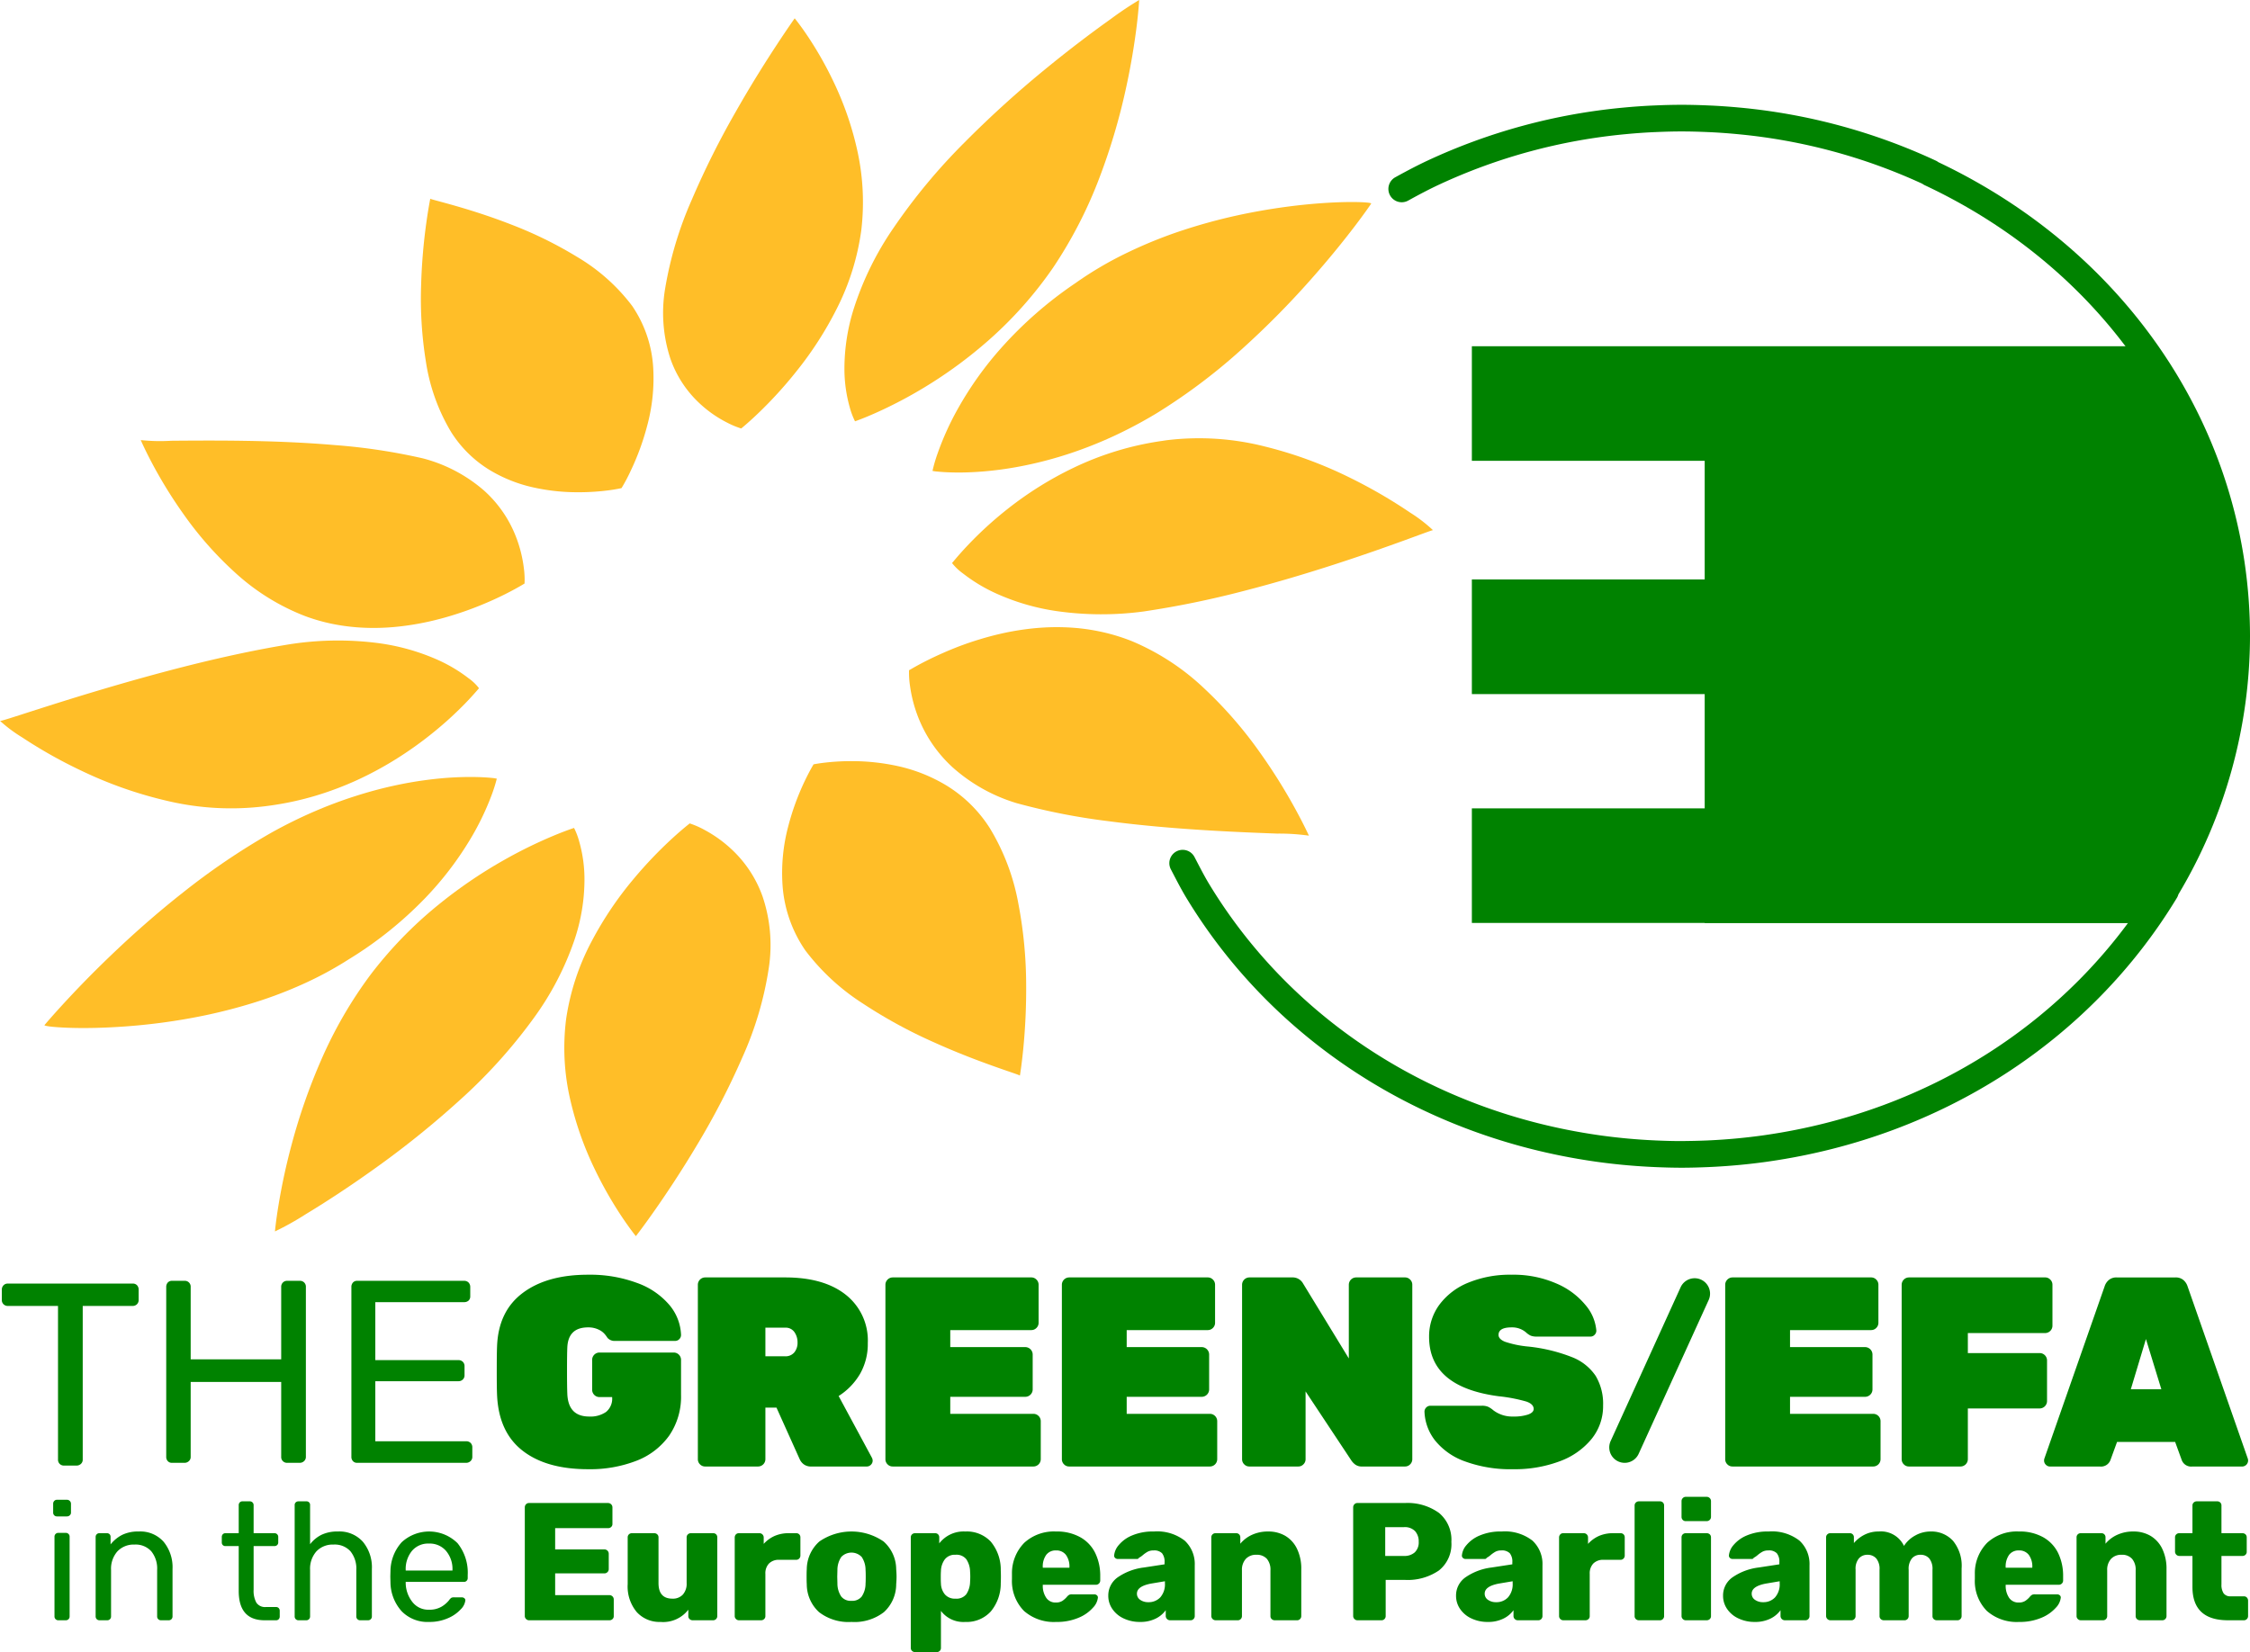
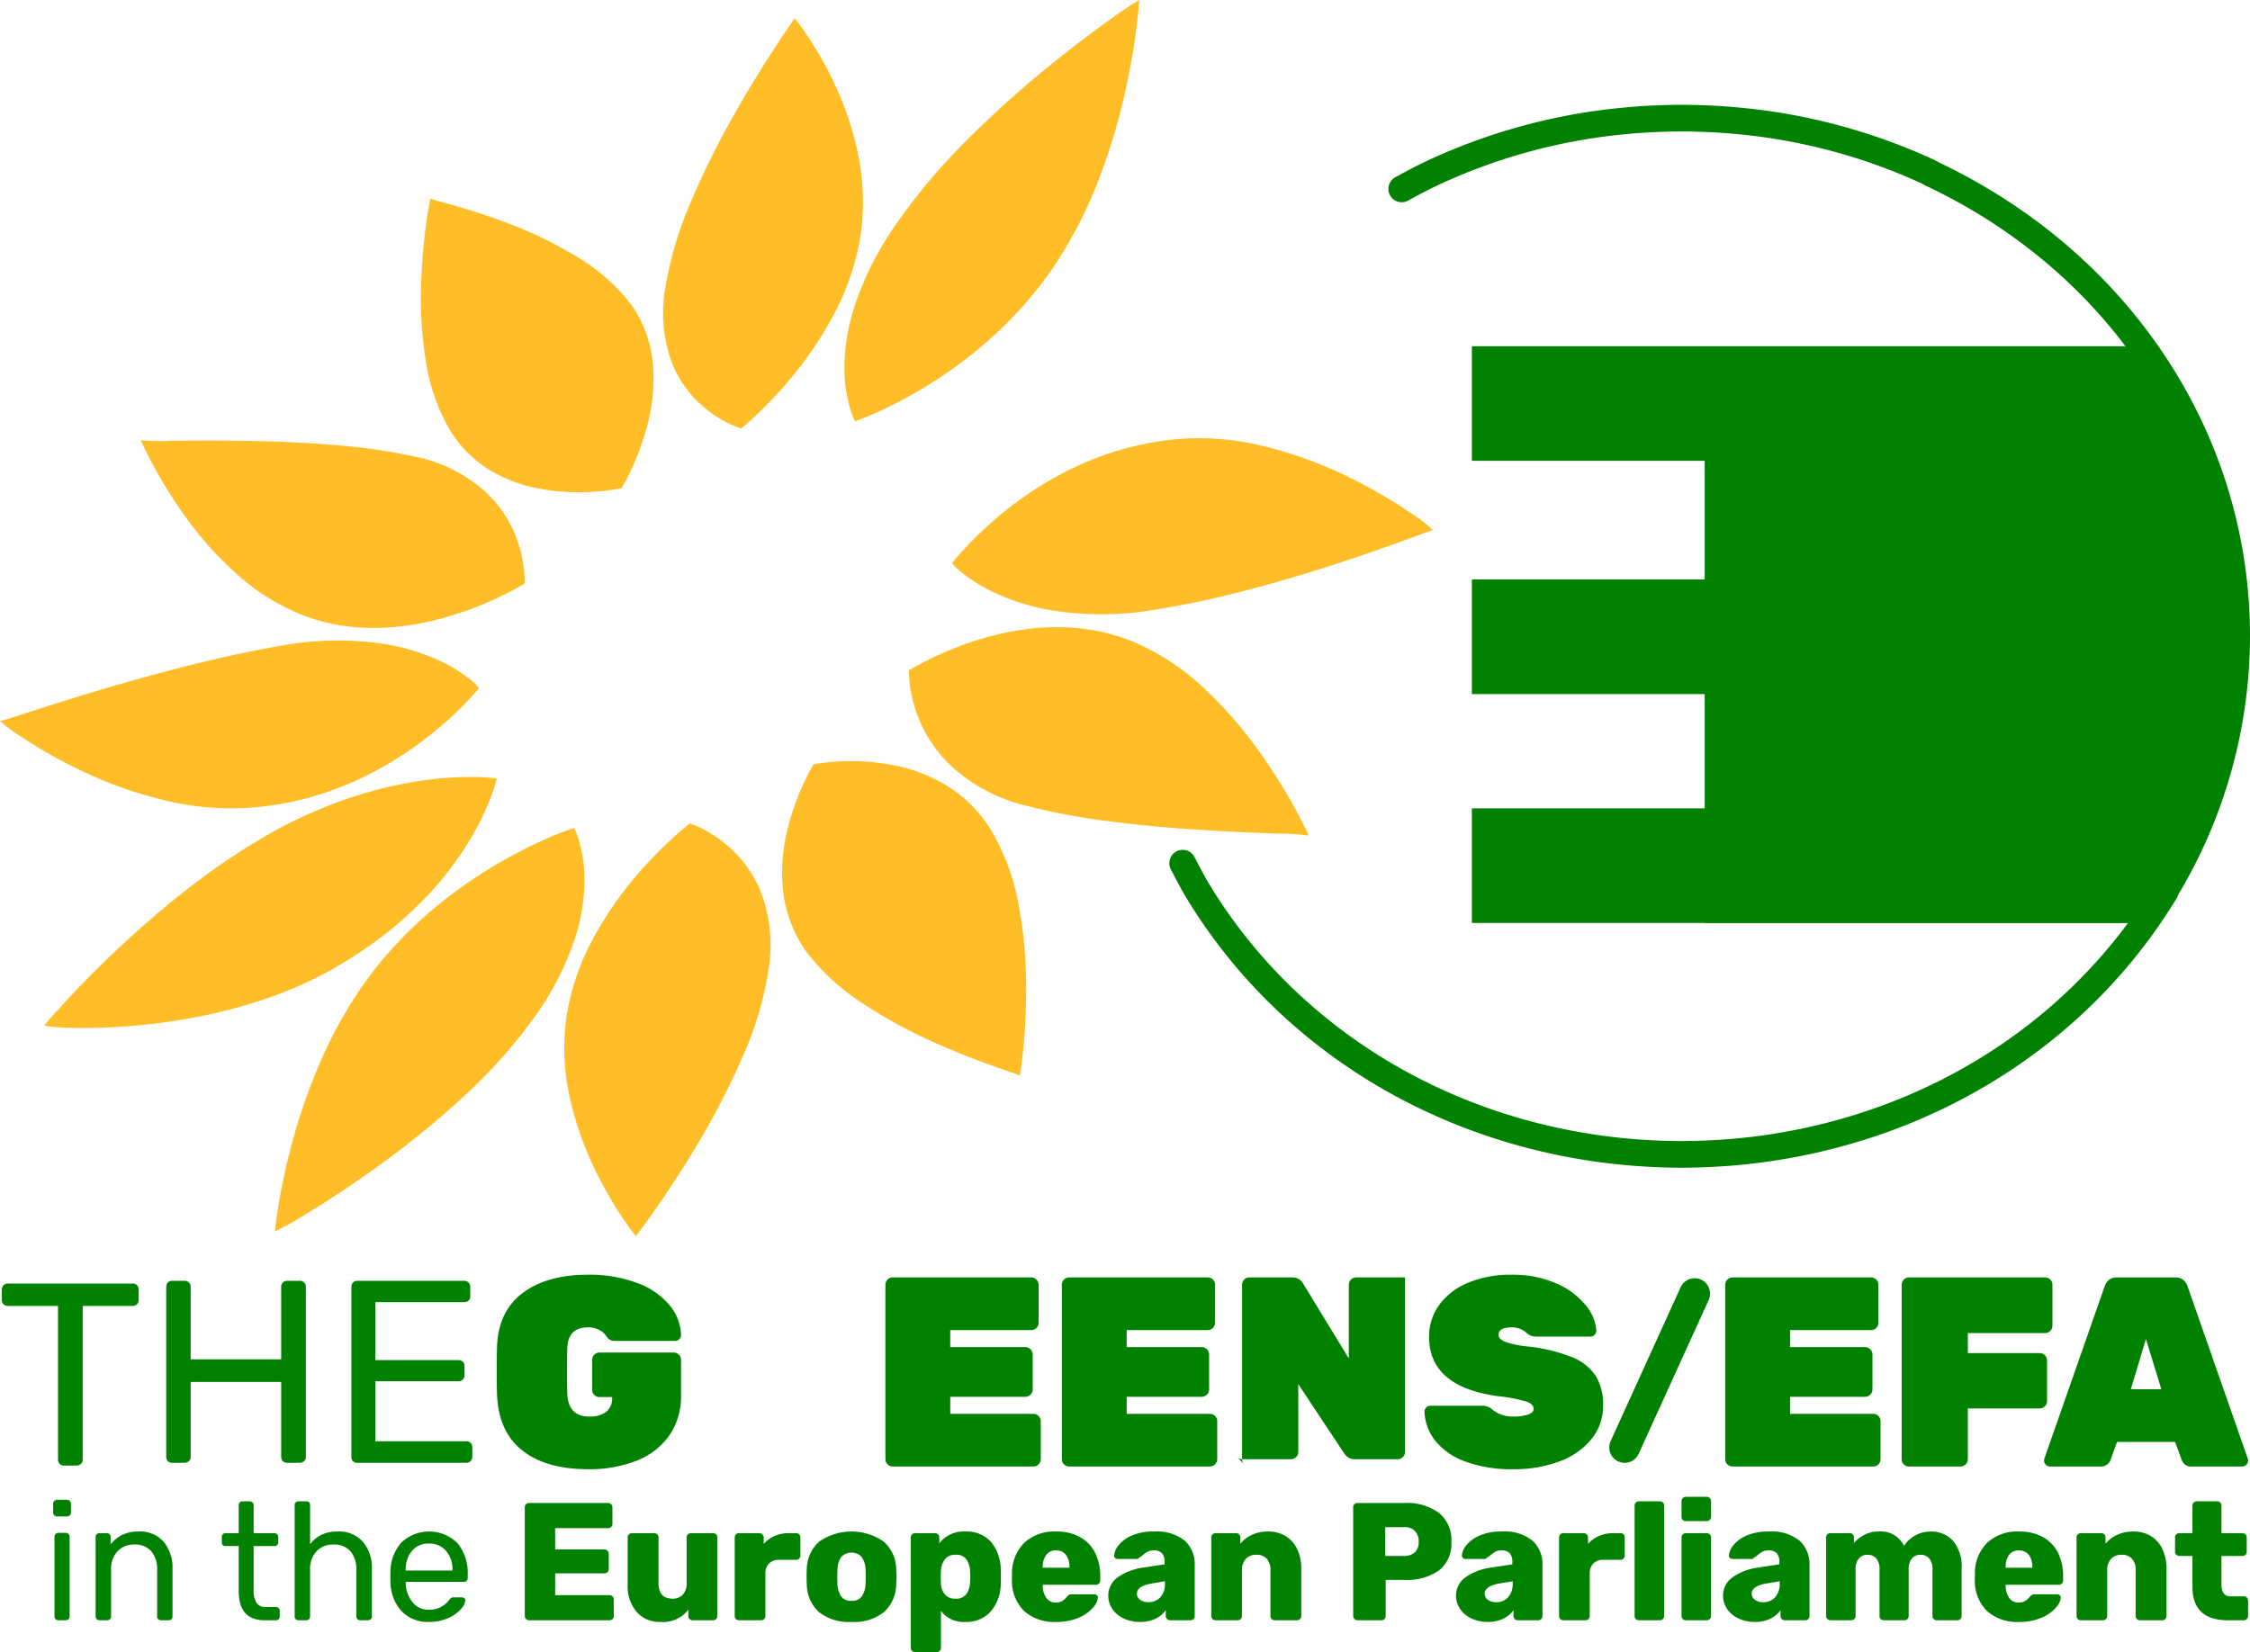
<svg xmlns="http://www.w3.org/2000/svg" id="Layer_1" data-name="Layer 1" width="358.602" height="263.37" viewBox="0 0 358.602 263.37">
  <defs>
    <style>.cls-1{fill:none;}.cls-2{clip-path:url(#clip-path);}.cls-3{fill:#008200;}.cls-4{fill:#ffbe28;}</style>
    <clipPath id="clip-path" transform="translate(-36.434 -47.873)">
      <rect class="cls-1" width="430.866" height="357.165" />
    </clipPath>
  </defs>
  <title>GreensEFA logo-en</title>
  <g class="cls-2">
    <path class="cls-3" d="M392.471,149.857a79.908,79.908,0,0,1-14.025,45.176h-70.32v-.024h-37.109v-18.269h37.109v-18.219h-37.109v-18.27h37.109v-18.915h-37.109v-18.269h106.337a80.12,80.12,0,0,1,15.117,46.79" transform="translate(-36.434 -47.873)" />
    <path class="cls-4" d="M163.088,50.794h0c0,.01-1.133,1.595-2.875,4.252-1.745,2.655-4.099,6.375-6.525,10.655a134.532,134.532,0,0,0-6.994,14.006,59.036,59.036,0,0,0-4.273,14.295,23.428,23.428,0,0,0,.855,11.037,17.618,17.618,0,0,0,4.287,6.783,19.016,19.016,0,0,0,4.749,3.418,13.892,13.892,0,0,0,2.253.94s1.055-.841,2.678-2.393a66.903,66.903,0,0,0,6.051-6.627,56.52,56.52,0,0,0,6.48-10.032,39.225,39.225,0,0,0,3.939-12.614,38.113,38.113,0,0,0-.712-12.952,50.585,50.585,0,0,0-3.758-10.74,57.516,57.516,0,0,0-4.175-7.323c-1.171-1.736-1.976-2.705-1.98-2.705" transform="translate(-36.434 -47.873)" />
    <path class="cls-4" d="M83.165,150.495c-.027.004-.05.008-.078.013a.209.209,0,0,0-.079.01.539.539,0,0,1-.076.009c-.029.004-.055.008-.084.014-5.135.818-10.505,1.982-15.701,3.267-5.188,1.293-10.201,2.705-14.617,4.018-4.414,1.31-8.235,2.531-11.047,3.431-2.805.906-4.606,1.49-4.976,1.542h-.069c0-.006-.004-.006-.004-.01a23.377,23.377,0,0,0,3.56,2.655,75.909,75.909,0,0,0,9.503,5.338,65.819,65.819,0,0,0,13.522,4.749,44.059,44.059,0,0,0,15.615.876.345.345,0,0,0,.065-.004.361.361,0,0,1,.065-.008c.017-.005.04-.005.063-.009.019-.006.042-.006.059-.01.046-.006.084-.013.124-.019.036,0,.078-.009.118-.013a1.122,1.122,0,0,1,.12-.014c.041-.009.077-.013.119-.019a48.132,48.132,0,0,0,7.441-1.608,51.597,51.597,0,0,0,6.595-2.495,55.464,55.464,0,0,0,5.703-3.048c1.749-1.07,3.34-2.172,4.771-3.254,1.434-1.083,2.701-2.144,3.804-3.123,1.096-.982,2.023-1.886,2.778-2.655.748-.767,1.325-1.402,1.71-1.844.393-.439.597-.691.61-.691a7.641,7.641,0,0,0-1.667-1.597,24.244,24.244,0,0,0-5.274-3.088,34.554,34.554,0,0,0-9.208-2.524,49.928,49.928,0,0,0-13.465.111" transform="translate(-36.434 -47.873)" />
    <path class="cls-4" d="M222.464,118.042c-.068.009-.137.017-.209.027-.069.009-.138.022-.212.032-.067.009-.136.019-.204.032-.074.01-.144.023-.21.031a48.252,48.252,0,0,0-14.108,4.288,55.979,55.979,0,0,0-10.482,6.545,59.243,59.243,0,0,0-6.549,6.001c-1.499,1.595-2.285,2.627-2.325,2.632a8.658,8.658,0,0,0,1.736,1.654,26.013,26.013,0,0,0,5.471,3.274,35.861,35.861,0,0,0,9.497,2.74,50.547,50.547,0,0,0,13.824.056,150.045,150.045,0,0,0,15.955-3.268c5.238-1.348,10.256-2.861,14.648-4.288,4.393-1.424,8.152-2.76,10.873-3.746,2.72-.992,4.4-1.627,4.629-1.66h.029v.004a24.002,24.002,0,0,0-3.649-2.806,80.103,80.103,0,0,0-9.637-5.585,66.381,66.381,0,0,0-13.588-4.971,42.541,42.541,0,0,0-15.489-.992" transform="translate(-36.434 -47.873)" />
    <path class="cls-4" d="M58.858,118.008h0v.009l.004.01.004.004a.016.016,0,0,1-.004-.01.014.014,0,0,1-.004-.009Zm.008.023c.082.183.713,1.631,1.869,3.807a73.677,73.677,0,0,0,5.046,8.134,56.151,56.151,0,0,0,8.112,9.173,35.378,35.378,0,0,0,11.07,6.906,29.372,29.372,0,0,0,4.112,1.211,31.366,31.366,0,0,0,4.1.602,34.6,34.6,0,0,0,4.023.092,38.036,38.036,0,0,0,3.883-.334c1.332-.177,2.619-.416,3.863-.694,1.244-.284,2.44-.606,3.573-.956,1.135-.351,2.213-.721,3.214-1.1,1.006-.38,1.936-.763,2.787-1.139.855-.374,1.623-.74,2.299-1.074.677-.338,1.257-.645,1.728-.904.475-.262.845-.472,1.097-.622.251-.151.387-.233.393-.233a13.393,13.393,0,0,0-.115-2.485,20.654,20.654,0,0,0-1.564-5.727,19.161,19.161,0,0,0-4.778-6.613,24.078,24.078,0,0,0-9.754-5.133,94.762,94.762,0,0,0-14.104-2.121c-4.963-.426-10.005-.607-14.527-.676-4.525-.068-8.538-.032-11.455-.009a29.637,29.637,0,0,1-4.872-.105" transform="translate(-36.434 -47.873)" />
    <path class="cls-4" d="M105.012,79.545c0,.004-.311,1.513-.649,3.981a90.633,90.633,0,0,0-.809,9.721,62.877,62.877,0,0,0,.744,12.175,30.737,30.737,0,0,0,4.037,11.326,18.887,18.887,0,0,0,6.06,6.005,23.14,23.14,0,0,0,7.17,2.851,32.034,32.034,0,0,0,6.856.74,37.08,37.08,0,0,0,5.118-.319c.307-.041.582-.083.824-.124s.448-.078.616-.11c.17-.031.298-.059.384-.076a.67.67,0,0,0,.133-.036,27.071,27.071,0,0,0,1.474-2.785,40.29,40.29,0,0,0,2.589-7.07,28.994,28.994,0,0,0,.978-9.411,19.513,19.513,0,0,0-3.355-9.781,30.256,30.256,0,0,0-8.67-7.746,64.381,64.381,0,0,0-10.663-5.242c-3.486-1.358-6.705-2.348-9.043-3.016-2.341-.667-3.804-1.014-3.794-1.083" transform="translate(-36.434 -47.873)" />
-     <path class="cls-4" d="M241.248,80.868c-2.419.33-5.055.777-7.812,1.385a88.545,88.545,0,0,0-8.542,2.344,72.221,72.221,0,0,0-8.722,3.52,57.262,57.262,0,0,0-8.369,4.912,63.247,63.247,0,0,0-11.746,10.256,54.852,54.852,0,0,0-6.91,9.662,45.154,45.154,0,0,0-3.267,7.18,23.305,23.305,0,0,0-.824,2.816,5.821,5.821,0,0,0,.759.105c.498.049,1.228.108,2.171.133.946.031,2.098.031,3.431-.038,1.336-.063,2.854-.191,4.527-.416,1.617-.219,3.376-.528,5.259-.96,1.883-.429,3.89-.982,5.988-1.686a66.27,66.27,0,0,0,6.566-2.605,71.127,71.127,0,0,0,6.993-3.707,93.047,93.047,0,0,0,13.543-10.176,138.297,138.297,0,0,0,10.852-10.929c3.067-3.441,5.526-6.516,7.218-8.738,1.69-2.222,2.614-3.588,2.614-3.607.009-.067-.342-.136-1.002-.181-.653-.046-1.618-.073-2.829-.056-1.215.019-2.682.078-4.349.201-1.669.124-3.532.311-5.549.585" transform="translate(-36.434 -47.873)" />
    <path class="cls-4" d="M217.995,47.873a54.361,54.361,0,0,0-4.542,3.039c-2.71,1.928-6.413,4.694-10.499,8.048a167.687,167.687,0,0,0-12.765,11.592,94.314,94.314,0,0,0-11.355,13.669,49.016,49.016,0,0,0-6.299,12.773,31.782,31.782,0,0,0-1.517,9.704,22.717,22.717,0,0,0,.865,6.174,11.589,11.589,0,0,0,.825,2.166c.006-.008,1.199-.407,3.183-1.288a70.166,70.166,0,0,0,7.927-4.155,71.392,71.392,0,0,0,10.266-7.556,63.247,63.247,0,0,0,10.183-11.485,70.548,70.548,0,0,0,7.395-14.35,98.953,98.953,0,0,0,4.13-13.81c.936-4.197,1.49-7.821,1.807-10.398.314-2.578.396-4.113.4-4.119v-.004Z" transform="translate(-36.434 -47.873)" />
    <path class="cls-4" d="M146.358,179.139h0c0,.01-1.078.832-2.733,2.345a67.787,67.787,0,0,0-6.189,6.485,56.127,56.127,0,0,0-6.649,9.858,38.255,38.255,0,0,0-4.118,12.455,36.545,36.545,0,0,0,.68,13.024,52.235,52.235,0,0,0,3.926,11.06,62.645,62.645,0,0,0,4.401,7.681c1.244,1.843,2.098,2.887,2.102,2.887.009,0,1.204-1.536,3.018-4.128,1.813-2.587,4.25-6.234,6.758-10.448a120.286,120.286,0,0,0,7.176-13.875,54.533,54.533,0,0,0,4.25-14.402,24.225,24.225,0,0,0-1.009-11.296,18.928,18.928,0,0,0-4.433-7.03,20.513,20.513,0,0,0-4.868-3.607,13.76,13.76,0,0,0-2.312-1.009" transform="translate(-36.434 -47.873)" />
    <path class="cls-4" d="M104.28,172.232c-1.615.214-3.365.515-5.234.931-1.869.412-3.857.942-5.942,1.61-2.083.662-4.263,1.467-6.522,2.44a75.073,75.073,0,0,0-6.964,3.44,110.312,110.312,0,0,0-13.998,9.485c-4.311,3.391-8.204,6.873-11.477,10.009-3.272,3.127-5.923,5.914-7.76,7.92-1.837,2.001-2.857,3.225-2.865,3.231-.009.082.488.188,1.411.274.93.086,2.276.164,3.958.182,1.687.02,3.707-.018,5.973-.15,2.272-.128,4.786-.352,7.461-.708,2.302-.311,4.725-.717,7.206-1.247,2.485-.535,5.032-1.195,7.579-1.997a67.272,67.272,0,0,0,7.607-2.898,56.707,56.707,0,0,0,7.291-3.939,61.443,61.443,0,0,0,12.124-9.699,52.476,52.476,0,0,0,7.17-9.314,43.034,43.034,0,0,0,3.424-7.006,24.876,24.876,0,0,0,.891-2.789,5.764,5.764,0,0,0-.799-.118c-.517-.055-1.284-.111-2.263-.138-.982-.026-2.18-.022-3.568.046-1.386.063-2.963.202-4.703.435m11.333-.225h0v0Z" transform="translate(-36.434 -47.873)" />
    <path class="cls-4" d="M127.927,179.86c-.004.004-1.215.386-3.231,1.225a73.409,73.409,0,0,0-8.071,3.971,75.106,75.106,0,0,0-10.526,7.222,65.198,65.198,0,0,0-10.594,10.959,68.27,68.27,0,0,0-7.921,13.706,94.14,94.14,0,0,0-4.629,13.24,100.013,100.013,0,0,0-2.165,10.005c-.403,2.487-.536,3.971-.53,3.99l.003.004c.006,0,.006-.004.006-.004a46.311,46.311,0,0,0,4.899-2.743c2.874-1.735,6.773-4.246,11.059-7.321a146.88,146.88,0,0,0,13.365-10.755,83.335,83.335,0,0,0,11.809-13.047,46.774,46.774,0,0,0,6.552-12.49,30.29,30.29,0,0,0,1.633-9.607,22.005,22.005,0,0,0-.831-6.168,11.543,11.543,0,0,0-.828-2.187" transform="translate(-36.434 -47.873)" />
    <path class="cls-4" d="M199.775,148.203c-1.303.174-2.564.403-3.775.681-1.217.275-2.377.59-3.483.929-1.101.332-2.148.695-3.121,1.059-.972.372-1.879.746-2.701,1.112-.822.36-1.564.708-2.216,1.032-.655.325-1.218.616-1.677.868-.462.252-.824.458-1.076.604a4.401,4.401,0,0,1-.41.228,14.383,14.383,0,0,0,.164,2.565,21.938,21.938,0,0,0,1.715,5.931,21.372,21.372,0,0,0,5.059,6.98,26.98,26.98,0,0,0,10.192,5.712,102.525,102.525,0,0,0,14.642,2.879c5.147.681,10.361,1.12,15.044,1.413,4.686.296,8.836.453,11.858.567a33.864,33.864,0,0,1,5.062.328c-.101-.196-.831-1.805-2.151-4.218a89.932,89.932,0,0,0-5.641-9.012,66.405,66.405,0,0,0-8.794-10.141,38.209,38.209,0,0,0-11.616-7.628,30.859,30.859,0,0,0-4.402-1.385,32.396,32.396,0,0,0-4.354-.71,36.189,36.189,0,0,0-4.248-.131,38.414,38.414,0,0,0-4.071.337m45.277,32.888c0,.004,0,.01.004.01v.01l.006.002h.004l-.004-.002v-.006c0-.004-.006-.004-.006-.004,0-.006-.004-.006-.004-.01" transform="translate(-36.434 -47.873)" />
    <path class="cls-4" d="M167.356,169.518c-.2.029-.379.05-.534.079-.16.026-.294.045-.399.063-.109.019-.191.038-.246.045-.055.014-.082.019-.082.019,0,.01-.645,1.051-1.476,2.812a40.155,40.155,0,0,0-2.57,7.119,28.965,28.965,0,0,0-.877,9.573,20.83,20.83,0,0,0,3.615,10.157,35.379,35.379,0,0,0,9.173,8.468,77.69,77.69,0,0,0,11.334,6.185c3.707,1.677,7.135,2.961,9.629,3.848,2.495.89,4.064,1.381,4.06,1.463.004,0,.269-1.585.528-4.187a97.614,97.614,0,0,0,.471-10.27,69.584,69.584,0,0,0-1.232-12.907,35.255,35.255,0,0,0-4.566-12.101,21.43,21.43,0,0,0-6.801-6.728,25.591,25.591,0,0,0-7.834-3.149,34.294,34.294,0,0,0-7.226-.796,36.786,36.786,0,0,0-4.967.307" transform="translate(-36.434 -47.873)" />
    <path class="cls-3" d="M304.474,234.028c-1.311,0-2.642-.032-4.237-.101l-.857-.041c-2.851-.146-5.716-.419-8.514-.811l-.363-.053c-27.523-3.967-51.21-19.279-64.986-42.01-.762-1.262-1.454-2.591-2.121-3.877l-.36-.69a2.124,2.124,0,0,1,3.765-1.967l.364.698c.637,1.226,1.295,2.494,1.987,3.636,13.112,21.639,35.695,36.221,61.958,40.006l.345.051c2.676.374,5.416.636,8.144.775l.817.04c1.536.066,2.809.096,4.01.096,1.151-.018,2.489-.029,4.057-.096l.816-.039c2.728-.14,5.469-.402,8.146-.776l.345-.051c26.087-3.76,48.544-18.173,61.698-39.576a2.099,2.099,0,0,1,.227-.53,76.251,76.251,0,0,0,11.072-39.408c0-30.582-18.237-58.135-47.594-71.906a2.123,2.123,0,0,1-.383-.232,90.388,90.388,0,0,0-29.369-7.899l-.313-.03c-1.377-.127-2.748-.225-4.072-.29l-.467-.019c-3.091-.134-5.31-.13-8.274,0l-.471.019c-1.326.065-2.696.163-4.073.29l-.215.021a90.492,90.492,0,0,0-29.829,8.078c-1.407.659-2.908,1.436-4.861,2.515a2.124,2.124,0,1,1-2.055-3.718c2.04-1.126,3.616-1.942,5.113-2.644a94.605,94.605,0,0,1,31.128-8.45l.328-.032c1.439-.133,2.87-.234,4.258-.302l.494-.02c3.196-.14,5.547-.136,8.64,0l.49.02c1.386.068,2.819.169,4.259.302l.235.022a94.766,94.766,0,0,1,31.218,8.459,2.132,2.132,0,0,1,.394.239c30.645,14.536,49.668,43.46,49.668,75.577a80.486,80.486,0,0,1-11.419,41.161,2.111,2.111,0,0,1-.235.547c-13.775,22.731-37.462,38.043-64.985,42.01l-.362.053c-2.8.392-5.665.665-8.516.812l-.856.04c-1.596.069-2.927.101-4.189.101" transform="translate(-36.434 -47.873)" />
    <path class="cls-3" d="M52.293,306.172h1.228a.595.595,0,0,0,.614-.616v-7.395a4.179,4.179,0,0,1,1.016-2.977,3.555,3.555,0,0,1,2.722-1.079,3.344,3.344,0,0,1,2.67,1.068,4.363,4.363,0,0,1,.936,2.988v7.395a.603.603,0,0,0,.172.441.595.595,0,0,0,.444.175h1.226a.598.598,0,0,0,.442-.175.612.612,0,0,0,.168-.441v-7.554a6.405,6.405,0,0,0-1.414-4.338,4.952,4.952,0,0,0-3.977-1.643,5.802,5.802,0,0,0-2.627.533,5.712,5.712,0,0,0-1.856,1.522v-1.176a.599.599,0,0,0-.161-.451.617.617,0,0,0-.456-.158H52.293a.587.587,0,0,0-.616.609v12.656a.61.61,0,0,0,.175.441.595.595,0,0,0,.441.175m26.324,0h1.815a.546.546,0,0,0,.427-.175.623.623,0,0,0,.159-.441v-.879a.622.622,0,0,0-.159-.442.556.556,0,0,0-.427-.175H78.805a1.654,1.654,0,0,1-1.509-.69,3.921,3.921,0,0,1-.441-2.06v-6.965h3.313a.609.609,0,0,0,.438-.161.556.556,0,0,0,.173-.428v-.856a.584.584,0,0,0-.611-.609H76.855v-4.462a.591.591,0,0,0-.175-.441.584.584,0,0,0-.437-.175H75.067a.558.558,0,0,0-.427.175.62.62,0,0,0-.159.441v4.462H72.37a.569.569,0,0,0-.428.168.641.641,0,0,0-.159.441v.856a.592.592,0,0,0,.159.428.575.575,0,0,0,.428.161h2.111v7.153q0,4.676,4.136,4.674m5.397,0H85.24a.597.597,0,0,0,.616-.616v-7.395a4.172,4.172,0,0,1,1.011-2.977,3.555,3.555,0,0,1,2.725-1.079,3.371,3.371,0,0,1,2.694,1.068,4.383,4.383,0,0,1,.936,2.988v7.395a.594.594,0,0,0,.175.441.579.579,0,0,0,.441.175h1.255a.595.595,0,0,0,.611-.616v-7.554a6.367,6.367,0,0,0-1.429-4.338,4.997,4.997,0,0,0-3.99-1.643,5.863,5.863,0,0,0-2.6.519,5.223,5.223,0,0,0-1.829,1.509v-6.22a.563.563,0,0,0-.616-.616H84.014a.625.625,0,0,0-.441.159.58.58,0,0,0-.175.457v17.727a.586.586,0,0,0,.175.441.579.579,0,0,0,.441.175m20.795.266a7.268,7.268,0,0,0,3.027-.6,5.863,5.863,0,0,0,2.045-1.428,2.368,2.368,0,0,0,.72-1.417.418.418,0,0,0-.175-.348.646.646,0,0,0-.412-.13h-1.177a1.155,1.155,0,0,0-.449.064,1.401,1.401,0,0,0-.377.387,4.394,4.394,0,0,1-1.189,1.03,3.799,3.799,0,0,1-2.04.492,3.195,3.195,0,0,1-2.619-1.226,4.987,4.987,0,0,1-1.068-2.967v-.239h9.267a.597.597,0,0,0,.616-.612v-.483a7.509,7.509,0,0,0-1.617-5.073,6.442,6.442,0,0,0-8.903-.16,6.981,6.981,0,0,0-1.792,4.593l-.023.883.023.909a6.98,6.98,0,0,0,1.792,4.628,5.733,5.733,0,0,0,4.351,1.697m-3.714-8.197v-.08a4.554,4.554,0,0,1,.989-3.041,3.366,3.366,0,0,1,2.725-1.176,3.408,3.408,0,0,1,2.721,1.176,4.471,4.471,0,0,1,1.017,3.041v.08Zm19.649,7.931h12.82a.696.696,0,0,0,.493-.189.626.626,0,0,0,.197-.478v-2.644a.685.685,0,0,0-.69-.696h-8.65v-3.469h7.846a.671.671,0,0,0,.494-.202.655.655,0,0,0,.202-.492v-2.431a.69.69,0,0,0-.696-.695h-7.846v-3.39h8.434a.682.682,0,0,0,.493-.188.609.609,0,0,0,.202-.479v-2.643a.691.691,0,0,0-.695-.695H120.744a.622.622,0,0,0-.478.203.7.7,0,0,0-.189.492v17.329a.648.648,0,0,0,.202.465.639.639,0,0,0,.465.202m20.96.266a5.057,5.057,0,0,0,4.434-1.95v1.017a.609.609,0,0,0,.202.478.684.684,0,0,0,.495.189h3.257a.628.628,0,0,0,.478-.202.668.668,0,0,0,.185-.465v-12.547a.675.675,0,0,0-.185-.485.658.658,0,0,0-.478-.182h-3.526a.688.688,0,0,0-.492.182.63.63,0,0,0-.204.485v7.286a2.586,2.586,0,0,1-.601,1.829,2.148,2.148,0,0,1-1.669.653q-2.214,0-2.214-2.482v-7.286a.635.635,0,0,0-.202-.485.7.7,0,0,0-.494-.182h-3.549a.675.675,0,0,0-.469.182.646.646,0,0,0-.198.485v7.445a6.369,6.369,0,0,0,1.444,4.462,4.893,4.893,0,0,0,3.786,1.573m12.496-.266h3.526a.673.673,0,0,0,.492-.189.626.626,0,0,0,.202-.478v-6.729a2.239,2.239,0,0,1,.575-1.653,2.175,2.175,0,0,1,1.64-.589h2.698a.636.636,0,0,0,.479-.202.666.666,0,0,0,.188-.465v-2.909a.669.669,0,0,0-.188-.485.659.659,0,0,0-.479-.182H162.13a5.523,5.523,0,0,0-2.229.435,5.182,5.182,0,0,0-1.748,1.269v-1.014a.678.678,0,0,0-.696-.69H154.2a.638.638,0,0,0-.481.195.711.711,0,0,0-.186.495v12.524a.625.625,0,0,0,.202.465.633.633,0,0,0,.465.202m17.943.266a7.67,7.67,0,0,0,5.165-1.559,6.016,6.016,0,0,0,1.96-4.448c.038-.465.057-.864.057-1.203,0-.337-.019-.738-.057-1.199a5.953,5.953,0,0,0-2.011-4.418,9.022,9.022,0,0,0-10.23,0,5.963,5.963,0,0,0-2.01,4.418q-.027.345-.028,1.199c0,.569.01.973.028,1.203a6.03,6.03,0,0,0,1.96,4.448,7.673,7.673,0,0,0,5.166,1.559m0-3.365a1.934,1.934,0,0,1-1.627-.68,3.707,3.707,0,0,1-.616-2.098l-.027-1.067.027-1.067a3.717,3.717,0,0,1,.616-2.082,2.249,2.249,0,0,1,3.253,0,3.717,3.717,0,0,1,.616,2.082c.017.179.028.535.028,1.067,0,.536-.011.895-.028,1.067a3.707,3.707,0,0,1-.616,2.098,1.928,1.928,0,0,1-1.626.68m10.145,8.17h3.445a.643.643,0,0,0,.667-.667v-5.899a4.474,4.474,0,0,0,3.873,1.761,5.205,5.205,0,0,0,4.058-1.654,6.95,6.95,0,0,0,1.602-4.54c.014-.249.024-.588.024-1.016,0-.427-.01-.757-.024-.987a6.98,6.98,0,0,0-1.589-4.606,5.252,5.252,0,0,0-4.071-1.614,4.89,4.89,0,0,0-4.142,1.896v-.959a.657.657,0,0,0-.188-.485.646.646,0,0,0-.479-.182h-3.176a.713.713,0,0,0-.495.182.65.65,0,0,0-.198.485v17.618a.626.626,0,0,0,.198.479.691.691,0,0,0,.495.188m6.433-8.517a2.093,2.093,0,0,1-1.695-.682,2.831,2.831,0,0,1-.626-1.719c-.02-.231-.027-.561-.027-.989,0-.445.007-.785.027-1.015a3.246,3.246,0,0,1,.616-1.857,2.006,2.006,0,0,1,1.705-.733,1.978,1.978,0,0,1,1.721.711,3.622,3.622,0,0,1,.602,1.96,11.414,11.414,0,0,1,0,1.654,3.653,3.653,0,0,1-.602,1.963,1.989,1.989,0,0,1-1.721.707m16.049,3.712a8.801,8.801,0,0,0,3.563-.667,6.187,6.187,0,0,0,2.293-1.603,2.714,2.714,0,0,0,.791-1.626.448.448,0,0,0-.174-.361.621.621,0,0,0-.414-.145h-3.496a1.19,1.19,0,0,0-.472.065,1.428,1.428,0,0,0-.384.333,3.489,3.489,0,0,1-.734.653,1.859,1.859,0,0,1-1.03.256,1.762,1.762,0,0,1-1.518-.735,3.353,3.353,0,0,1-.564-1.936v-.16h8.467a.68.68,0,0,0,.69-.696v-.669a8.271,8.271,0,0,0-.785-3.671,5.792,5.792,0,0,0-2.377-2.532,7.597,7.597,0,0,0-3.883-.923,7.009,7.009,0,0,0-5.049,1.788,6.891,6.891,0,0,0-1.975,4.967v.828a6.794,6.794,0,0,0,1.923,5.086,7.211,7.211,0,0,0,5.128,1.748m-2.139-8.648v-.057a3.164,3.164,0,0,1,.55-1.988,1.856,1.856,0,0,1,1.562-.706,1.895,1.895,0,0,1,1.575.706,3.115,3.115,0,0,1,.559,1.988v.057Zm15.49,8.648a5.487,5.487,0,0,0,2.481-.52,4.299,4.299,0,0,0,1.626-1.35v.937a.691.691,0,0,0,.669.667h3.286a.626.626,0,0,0,.479-.202.651.651,0,0,0,.189-.465v-8.092a5.073,5.073,0,0,0-1.604-3.939,7.139,7.139,0,0,0-4.913-1.453,8.471,8.471,0,0,0-3.498.64,5.481,5.481,0,0,0-2.109,1.536,2.949,2.949,0,0,0-.72,1.613.476.476,0,0,0,.145.415.598.598,0,0,0,.442.174h3.097a.305.305,0,0,0,.265-.188,3.134,3.134,0,0,0,.616-.422,4.77,4.77,0,0,1,.813-.565,1.962,1.962,0,0,1,.898-.185,1.753,1.753,0,0,1,1.359.451,2.159,2.159,0,0,1,.399,1.444v.32l-3.31.507a9.278,9.278,0,0,0-4.151,1.561,3.531,3.531,0,0,0-1.509,2.953,3.642,3.642,0,0,0,.654,2.105,4.408,4.408,0,0,0,1.815,1.509,5.953,5.953,0,0,0,2.581.549m1.334-3.149a2.172,2.172,0,0,1-1.297-.376,1.157,1.157,0,0,1-.521-.987c0-.785.745-1.315,2.242-1.601l2.22-.373v.319a3.15,3.15,0,0,1-.735,2.244,2.526,2.526,0,0,1-1.909.774m10.703,2.883h3.549a.636.636,0,0,0,.485-.202.661.661,0,0,0,.182-.465v-7.293a2.575,2.575,0,0,1,.616-1.827,2.205,2.205,0,0,1,1.684-.654,2.136,2.136,0,0,1,1.67.644,2.665,2.665,0,0,1,.572,1.837v7.293a.609.609,0,0,0,.202.478.684.684,0,0,0,.495.189h3.547a.623.623,0,0,0,.481-.202.654.654,0,0,0,.188-.465v-7.452a7.251,7.251,0,0,0-.682-3.281,4.812,4.812,0,0,0-1.867-2.06,5.317,5.317,0,0,0-2.711-.691,6.092,6.092,0,0,0-2.605.533,5.193,5.193,0,0,0-1.851,1.414v-1.01a.671.671,0,0,0-.19-.485.659.659,0,0,0-.479-.182h-3.286a.66.66,0,0,0-.465.182.638.638,0,0,0-.202.485v12.547a.691.691,0,0,0,.667.667m22.615,0h3.846a.632.632,0,0,0,.479-.202.667.667,0,0,0,.184-.465v-5.769h3.045a8.796,8.796,0,0,0,5.448-1.509,5.359,5.359,0,0,0,1.977-4.551,5.561,5.561,0,0,0-1.977-4.621,8.542,8.542,0,0,0-5.448-1.574h-7.554a.609.609,0,0,0-.478.203.683.683,0,0,0-.194.492v17.329a.65.65,0,0,0,.204.465.631.631,0,0,0,.468.202m4.435-10.254v-4.591h2.988a2.261,2.261,0,0,1,1.772.638,2.44,2.44,0,0,1,.579,1.683,2.196,2.196,0,0,1-.63,1.698,2.463,2.463,0,0,1-1.721.572Zm16.333,10.52a5.459,5.459,0,0,0,2.482-.52,4.259,4.259,0,0,0,1.63-1.35v.937a.645.645,0,0,0,.199.465.654.654,0,0,0,.47.202h3.282a.637.637,0,0,0,.484-.202.671.671,0,0,0,.183-.465v-8.092a5.072,5.072,0,0,0-1.598-3.939,7.144,7.144,0,0,0-4.912-1.453,8.447,8.447,0,0,0-3.499.64,5.443,5.443,0,0,0-2.109,1.536,2.864,2.864,0,0,0-.72,1.613.478.478,0,0,0,.147.415.581.581,0,0,0,.436.174h3.097a.308.308,0,0,0,.27-.188,3.16,3.16,0,0,0,.615-.422,4.73,4.73,0,0,1,.813-.565,1.953,1.953,0,0,1,.892-.185,1.755,1.755,0,0,1,1.364.451,2.142,2.142,0,0,1,.401,1.444v.32l-3.311.507a9.292,9.292,0,0,0-4.151,1.561,3.531,3.531,0,0,0-1.509,2.953,3.663,3.663,0,0,0,.653,2.105,4.389,4.389,0,0,0,1.815,1.509,5.959,5.959,0,0,0,2.576.549m1.335-3.149a2.151,2.151,0,0,1-1.291-.376,1.153,1.153,0,0,1-.522-.987c0-.785.748-1.315,2.243-1.601l2.213-.373v.319a3.149,3.149,0,0,1-.733,2.244,2.514,2.514,0,0,1-1.91.774m10.708,2.883h3.521a.708.708,0,0,0,.5-.189.63.63,0,0,0,.198-.478v-6.729a2.262,2.262,0,0,1,.572-1.653,2.191,2.191,0,0,1,1.647-.589h2.691a.628.628,0,0,0,.48-.202.658.658,0,0,0,.189-.465v-2.909a.662.662,0,0,0-.189-.485.65.65,0,0,0-.48-.182h-1.198a5.534,5.534,0,0,0-2.234.435,5.182,5.182,0,0,0-1.748,1.269v-1.014a.698.698,0,0,0-.196-.495.689.689,0,0,0-.494-.195h-3.259a.625.625,0,0,0-.479.195.704.704,0,0,0-.188.495v12.524a.64.64,0,0,0,.198.465.648.648,0,0,0,.469.202m12.068,0h3.337a.614.614,0,0,0,.479-.202.646.646,0,0,0,.188-.465v-17.625a.643.643,0,0,0-.667-.667h-3.337a.705.705,0,0,0-.495.188.644.644,0,0,0-.201.479v17.625a.629.629,0,0,0,.201.478.685.685,0,0,0,.495.189m7.45-15.804h3.337a.697.697,0,0,0,.495-.202.674.674,0,0,0,.196-.495v-2.482a.68.68,0,0,0-.691-.694h-3.337a.635.635,0,0,0-.469.202.666.666,0,0,0-.198.492v2.482a.693.693,0,0,0,.184.495.644.644,0,0,0,.483.202m0,15.804h3.337a.703.703,0,0,0,.495-.189.625.625,0,0,0,.196-.478v-12.547a.648.648,0,0,0-.196-.485.719.719,0,0,0-.495-.182h-3.337a.677.677,0,0,0-.469.182.646.646,0,0,0-.198.485v12.547a.64.64,0,0,0,.198.465.647.647,0,0,0,.469.202m11.001.266a5.5,5.5,0,0,0,2.482-.52,4.299,4.299,0,0,0,1.626-1.35v.937a.691.691,0,0,0,.667.667h3.286a.619.619,0,0,0,.48-.202.649.649,0,0,0,.187-.465v-8.092a5.068,5.068,0,0,0-1.602-3.939,7.138,7.138,0,0,0-4.914-1.453,8.458,8.458,0,0,0-3.496.64,5.474,5.474,0,0,0-2.111,1.536,2.949,2.949,0,0,0-.72,1.613.49.49,0,0,0,.148.415.594.594,0,0,0,.441.174h3.098a.303.303,0,0,0,.266-.188,3.28,3.28,0,0,0,.613-.422,4.672,4.672,0,0,1,.818-.565,1.934,1.934,0,0,1,.893-.185,1.737,1.737,0,0,1,1.357.451,2.136,2.136,0,0,1,.404,1.444v.32l-3.313.507a9.278,9.278,0,0,0-4.151,1.561,3.531,3.531,0,0,0-1.509,2.953,3.685,3.685,0,0,0,.653,2.105,4.424,4.424,0,0,0,1.82,1.509,5.926,5.926,0,0,0,2.577.549m1.334-3.149a2.172,2.172,0,0,1-1.297-.376,1.156,1.156,0,0,1-.522-.987c0-.785.751-1.315,2.246-1.601l2.213-.373v.319a3.153,3.153,0,0,1-.731,2.244,2.518,2.518,0,0,1-1.909.774m10.705,2.883h3.364a.614.614,0,0,0,.478-.202.649.649,0,0,0,.191-.465v-7.425a2.537,2.537,0,0,1,.534-1.775,1.779,1.779,0,0,1,1.359-.574,1.824,1.824,0,0,1,1.392.574,2.606,2.606,0,0,1,.531,1.804v7.396a.616.616,0,0,0,.202.478.68.68,0,0,0,.493.189h3.282a.642.642,0,0,0,.485-.202.67.67,0,0,0,.182-.465v-7.396a2.627,2.627,0,0,1,.522-1.804,1.747,1.747,0,0,1,1.35-.574,1.799,1.799,0,0,1,1.399.574,2.627,2.627,0,0,1,.524,1.804v7.396a.606.606,0,0,0,.202.478.681.681,0,0,0,.492.189h3.28a.622.622,0,0,0,.482-.202.649.649,0,0,0,.187-.465v-7.583a6.287,6.287,0,0,0-1.373-4.419,4.647,4.647,0,0,0-3.566-1.482,4.949,4.949,0,0,0-2.455.64,4.861,4.861,0,0,0-1.791,1.656,4.059,4.059,0,0,0-4.029-2.296,4.883,4.883,0,0,0-2.298.533,5.326,5.326,0,0,0-1.655,1.312v-.908a.635.635,0,0,0-.669-.667h-3.095a.655.655,0,0,0-.465.182.628.628,0,0,0-.202.485v12.547a.691.691,0,0,0,.667.667m30.088.266a8.814,8.814,0,0,0,3.567-.667,6.26,6.26,0,0,0,2.296-1.603,2.724,2.724,0,0,0,.788-1.626.464.464,0,0,0-.172-.361.63.63,0,0,0-.414-.145h-3.498a1.176,1.176,0,0,0-.47.065,1.318,1.318,0,0,0-.386.333,3.44,3.44,0,0,1-.734.653,1.856,1.856,0,0,1-1.03.256,1.777,1.777,0,0,1-1.523-.735,3.389,3.389,0,0,1-.558-1.936v-.16h8.462a.677.677,0,0,0,.498-.202.669.669,0,0,0,.196-.494v-.669a8.339,8.339,0,0,0-.784-3.671,5.829,5.829,0,0,0-2.378-2.532,7.612,7.612,0,0,0-3.883-.923,7.006,7.006,0,0,0-5.049,1.788,6.887,6.887,0,0,0-1.975,4.967v.828a6.778,6.778,0,0,0,1.922,5.086,7.208,7.208,0,0,0,5.125,1.748m-2.134-8.648v-.057a3.202,3.202,0,0,1,.545-1.988,1.867,1.867,0,0,1,1.566-.706,1.892,1.892,0,0,1,1.573.706,3.128,3.128,0,0,1,.559,1.988v.057Zm11.964,8.382h3.549a.62.62,0,0,0,.479-.202.65.65,0,0,0,.188-.465v-7.293a2.561,2.561,0,0,1,.614-1.827,2.2,2.2,0,0,1,1.679-.654,2.109,2.109,0,0,1,1.668.644,2.632,2.632,0,0,1,.576,1.837v7.293a.626.626,0,0,0,.202.478.679.679,0,0,0,.492.189h3.555a.628.628,0,0,0,.478-.202.664.664,0,0,0,.189-.465v-7.452a7.305,7.305,0,0,0-.681-3.281,4.833,4.833,0,0,0-1.871-2.06,5.301,5.301,0,0,0-2.708-.691,6.059,6.059,0,0,0-2.604.533,5.22,5.22,0,0,0-1.858,1.414v-1.01a.632.632,0,0,0-.667-.667h-3.28a.675.675,0,0,0-.471.182.644.644,0,0,0-.196.485v12.547a.638.638,0,0,0,.196.465.644.644,0,0,0,.471.202m23.465,0h2.539a.632.632,0,0,0,.479-.202.666.666,0,0,0,.187-.465v-2.459a.711.711,0,0,0-.187-.494.637.637,0,0,0-.479-.199h-2.111a1.298,1.298,0,0,1-1.123-.478,2.424,2.424,0,0,1-.343-1.415v-4.542h3.331a.696.696,0,0,0,.498-.187.625.625,0,0,0,.199-.48v-2.293a.647.647,0,0,0-.199-.485.71.71,0,0,0-.498-.182h-3.331v-4.411a.644.644,0,0,0-.669-.667h-3.284a.677.677,0,0,0-.468.188.633.633,0,0,0-.202.479v4.411h-2.108a.667.667,0,0,0-.467.182.635.635,0,0,0-.202.485v2.293a.691.691,0,0,0,.669.667h2.108v4.94q0,5.311,5.661,5.314m-346.448-16.733a.596.596,0,0,1-.17-.443v-1.391a.643.643,0,0,1,.17-.457.584.584,0,0,1,.442-.186H47.1a.626.626,0,0,1,.457.186.619.619,0,0,1,.189.457v1.391a.575.575,0,0,1-.189.443.645.645,0,0,1-.457.175H45.519a.602.602,0,0,1-.442-.175m.216,16.558a.598.598,0,0,1-.174-.441v-12.701a.597.597,0,0,1,.617-.616h1.18a.601.601,0,0,1,.439.175.591.591,0,0,1,.175.441v12.701a.598.598,0,0,1-.614.616h-1.18a.589.589,0,0,1-.443-.175" transform="translate(-36.434 -47.873)" />
    <path class="cls-3" d="M119.702,279.119q-3.794-2.968-4.047-8.87-.051-1.164-.048-3.835c0-1.806.014-3.114.048-3.916q.211-5.601,4.089-8.504,3.871-2.913,10.421-2.909a21.472,21.472,0,0,1,7.752,1.293,12.091,12.091,0,0,1,5.166,3.486,7.84,7.84,0,0,1,1.895,4.822.929.929,0,0,1-.278.669.906.906,0,0,1-.673.282h-9.514a1.53,1.53,0,0,1-1.249-.474,6.204,6.204,0,0,0-.387-.535,2.87,2.87,0,0,0-1.052-.801,3.787,3.787,0,0,0-1.66-.347q-3.188,0-3.314,3.234c-.033.776-.046,1.979-.046,3.613,0,1.637.013,2.875.046,3.706q.128,3.66,3.489,3.661a4.376,4.376,0,0,0,2.688-.733,2.731,2.731,0,0,0,.969-2.327v-.041h-2.023a1.173,1.173,0,0,1-1.165-1.162v-4.781a1.169,1.169,0,0,1,1.165-1.16h11.843a1.169,1.169,0,0,1,1.161,1.16v5.599a10.962,10.962,0,0,1-1.871,6.459,11.462,11.462,0,0,1-5.214,4.028,20.419,20.419,0,0,1-7.728,1.354q-6.676,0-10.463-2.971" transform="translate(-36.434 -47.873)" />
-     <path class="cls-3" d="M161.567,264.09a1.812,1.812,0,0,0,1.466-.624,2.394,2.394,0,0,0,.512-1.569,2.827,2.827,0,0,0-.495-1.66,1.682,1.682,0,0,0-1.483-.71h-3.145v4.563ZM148,281.315a1.114,1.114,0,0,1-.343-.818v-27.82a1.173,1.173,0,0,1,1.161-1.161h12.749q6.204,0,9.688,2.78a9.27,9.27,0,0,1,3.487,7.685,9.609,9.609,0,0,1-1.246,4.931,10.43,10.43,0,0,1-3.402,3.511l5.291,9.815a1.041,1.041,0,0,1,.132.474.908.908,0,0,1-.281.669.892.892,0,0,1-.663.277h-8.829a1.892,1.892,0,0,1-1.226-.363,2.058,2.058,0,0,1-.63-.798l-3.7-8.227h-1.766v8.227a1.171,1.171,0,0,1-1.161,1.161h-8.443a1.117,1.117,0,0,1-.818-.343" transform="translate(-36.434 -47.873)" />
    <path class="cls-3" d="M177.894,281.315a1.114,1.114,0,0,1-.343-.818v-27.82a1.173,1.173,0,0,1,1.161-1.161h22.088a1.117,1.117,0,0,1,.822.344,1.131,1.131,0,0,1,.343.817v6.075a1.137,1.137,0,0,1-.343.818,1.119,1.119,0,0,1-.822.342h-12.914v2.713h11.968a1.191,1.191,0,0,1,1.168,1.166v5.597a1.183,1.183,0,0,1-1.168,1.161h-11.968v2.714h13.263a1.173,1.173,0,0,1,1.16,1.159v6.075a1.173,1.173,0,0,1-1.16,1.161h-22.437a1.117,1.117,0,0,1-.818-.343" transform="translate(-36.434 -47.873)" />
    <path class="cls-3" d="M206.017,281.315a1.122,1.122,0,0,1-.343-.818v-27.82a1.173,1.173,0,0,1,1.161-1.161h22.088a1.126,1.126,0,0,1,.824.344,1.14,1.14,0,0,1,.343.817v6.075a1.145,1.145,0,0,1-.343.818,1.128,1.128,0,0,1-.824.342h-12.918v2.713h11.974a1.191,1.191,0,0,1,1.166,1.166v5.597a1.184,1.184,0,0,1-1.166,1.161h-11.974v2.714h13.267a1.169,1.169,0,0,1,1.16,1.159v6.075a1.169,1.169,0,0,1-1.16,1.161h-22.437a1.117,1.117,0,0,1-.818-.343" transform="translate(-36.434 -47.873)" />
-     <path class="cls-3" d="M234.739,281.315a1.123,1.123,0,0,1-.344-.818v-27.82a1.175,1.175,0,0,1,1.162-1.161h6.806a1.893,1.893,0,0,1,1.764.987l7.281,11.931v-11.757a1.173,1.173,0,0,1,1.155-1.161h7.799a1.114,1.114,0,0,1,.818.344,1.133,1.133,0,0,1,.344.817v27.82a1.135,1.135,0,0,1-.344.818,1.117,1.117,0,0,1-.818.343h-6.806a1.754,1.754,0,0,1-1.114-.302,2.681,2.681,0,0,1-.649-.685l-7.278-10.981v10.807a1.118,1.118,0,0,1-.347.818,1.106,1.106,0,0,1-.818.343h-7.793a1.12,1.12,0,0,1-.818-.343" transform="translate(-36.434 -47.873)" />
+     <path class="cls-3" d="M234.739,281.315a1.123,1.123,0,0,1-.344-.818v-27.82a1.175,1.175,0,0,1,1.162-1.161h6.806a1.893,1.893,0,0,1,1.764.987l7.281,11.931v-11.757a1.173,1.173,0,0,1,1.155-1.161h7.799v27.82a1.135,1.135,0,0,1-.344.818,1.117,1.117,0,0,1-.818.343h-6.806a1.754,1.754,0,0,1-1.114-.302,2.681,2.681,0,0,1-.649-.685l-7.278-10.981v10.807a1.118,1.118,0,0,1-.347.818,1.106,1.106,0,0,1-.818.343h-7.793a1.12,1.12,0,0,1-.818-.343" transform="translate(-36.434 -47.873)" />
    <path class="cls-3" d="M269.907,280.841a10.747,10.747,0,0,1-4.758-3.337,7.9,7.9,0,0,1-1.683-4.589.944.944,0,0,1,.282-.668.934.934,0,0,1,.674-.276h8.178a2.598,2.598,0,0,1,.968.151,3.767,3.767,0,0,1,.883.583,4.993,4.993,0,0,0,3.188.987,7.102,7.102,0,0,0,2.347-.32c.586-.216.883-.512.883-.885,0-.516-.391-.913-1.166-1.183a25.531,25.531,0,0,0-4.391-.842q-11.112-1.46-11.112-9.473a8.501,8.501,0,0,1,1.659-5.147,10.765,10.765,0,0,1,4.631-3.507,17.458,17.458,0,0,1,6.843-1.249,17.074,17.074,0,0,1,7.108,1.377,12.129,12.129,0,0,1,4.695,3.465,7.176,7.176,0,0,1,1.721,4.069.913.913,0,0,1-.281.669.851.851,0,0,1-.625.28h-8.607a2.481,2.481,0,0,1-.951-.148,3.139,3.139,0,0,1-.774-.542,3.389,3.389,0,0,0-2.286-.775c-1.377,0-2.064.404-2.064,1.203,0,.433.335.795,1.012,1.081a16.281,16.281,0,0,0,3.77.777,26.419,26.419,0,0,1,6.91,1.677,8.076,8.076,0,0,1,3.788,2.994,8.639,8.639,0,0,1,1.185,4.715,8.305,8.305,0,0,1-1.852,5.358,11.764,11.764,0,0,1-5.105,3.555,20.336,20.336,0,0,1-7.338,1.25,21.136,21.136,0,0,1-7.732-1.25" transform="translate(-36.434 -47.873)" />
    <path class="cls-3" d="M311.739,281.315a1.123,1.123,0,0,1-.344-.818v-27.82a1.175,1.175,0,0,1,1.162-1.161h22.088a1.126,1.126,0,0,1,.824.344,1.14,1.14,0,0,1,.343.817v6.075a1.145,1.145,0,0,1-.343.818,1.128,1.128,0,0,1-.824.342h-12.918v2.713h11.974a1.187,1.187,0,0,1,1.166,1.166v5.597a1.18,1.18,0,0,1-1.166,1.161h-11.974v2.714h13.267a1.169,1.169,0,0,1,1.16,1.159v6.075a1.169,1.169,0,0,1-1.16,1.161h-22.437a1.12,1.12,0,0,1-.818-.343" transform="translate(-36.434 -47.873)" />
    <path class="cls-3" d="M339.863,281.315a1.115,1.115,0,0,1-.344-.818v-27.82a1.175,1.175,0,0,1,1.162-1.161h21.707a1.103,1.103,0,0,1,.815.344,1.124,1.124,0,0,1,.347.817v6.55a1.175,1.175,0,0,1-1.162,1.159h-12.321v3.189h11.456a1.176,1.176,0,0,1,1.165,1.161v6.506a1.182,1.182,0,0,1-1.165,1.162h-11.456v8.093a1.173,1.173,0,0,1-1.161,1.161h-8.225a1.117,1.117,0,0,1-.818-.343" transform="translate(-36.434 -47.873)" />
    <path class="cls-3" d="M376.04,269.346h4.866l-2.455-8.009Zm-13.541,12.034a.906.906,0,0,1-.283-.667.95.95,0,0,1,.042-.302l9.609-27.475a2.178,2.178,0,0,1,.644-.988,1.85,1.85,0,0,1,1.289-.43h9.348a1.871,1.871,0,0,1,1.293.43,2.237,2.237,0,0,1,.644.988l9.603,27.475a.947.947,0,0,1,.044.302.96.96,0,0,1-.952.95h-7.962a1.596,1.596,0,0,1-1.678-1.077l-1.035-2.843h-9.258l-1.036,2.843a1.601,1.601,0,0,1-1.677,1.077h-7.968a.909.909,0,0,1-.667-.283" transform="translate(-36.434 -47.873)" />
    <path class="cls-3" d="M45.948,281.242a.924.924,0,0,1-.269-.681v-24.499h-7.999a.929.929,0,0,1-.682-.268.915.915,0,0,1-.273-.684v-1.616a.97.97,0,0,1,.273-.724.914.914,0,0,1,.682-.273h19.893a.902.902,0,0,1,.706.273,1.016,1.016,0,0,1,.253.724v1.616a.933.933,0,0,1-.272.684.949.949,0,0,1-.687.268h-7.954v24.499a.889.889,0,0,1-.29.681,1.009,1.009,0,0,1-.707.269h-1.987a.931.931,0,0,1-.687-.269" transform="translate(-36.434 -47.873)" />
    <path class="cls-3" d="M63.177,280.803a.964.964,0,0,1-.25-.681v-27.067a1.035,1.035,0,0,1,.25-.725.855.855,0,0,1,.661-.272h1.995a.929.929,0,0,1,.991.997v11.52h14.427v-11.52a.965.965,0,0,1,.268-.725.913.913,0,0,1,.681-.272h1.988a.928.928,0,0,1,.996.997v27.067a.889.889,0,0,1-.29.681.997.997,0,0,1-.706.269h-1.988a.918.918,0,0,1-.681-.269.9.9,0,0,1-.268-.681v-11.94H66.824v11.94a.871.871,0,0,1-.292.681.99.99,0,0,1-.699.269h-1.995a.86.86,0,0,1-.661-.269" transform="translate(-36.434 -47.873)" />
    <path class="cls-3" d="M92.688,280.803a.964.964,0,0,1-.25-.681v-27.067a1.035,1.035,0,0,1,.25-.725.86.86,0,0,1,.663-.272h17.036a.975.975,0,0,1,.724.272.998.998,0,0,1,.27.725v1.491a.885.885,0,0,1-.27.667,1.027,1.027,0,0,1-.724.243H96.251v9.243h13.224a.986.986,0,0,1,.727.273.972.972,0,0,1,.269.724v1.411a.918.918,0,0,1-.269.68.978.978,0,0,1-.727.273H96.251v9.574h14.463a.987.987,0,0,1,.73.27.975.975,0,0,1,.267.723v1.495a.889.889,0,0,1-.29.681.999.999,0,0,1-.707.269h-17.363a.864.864,0,0,1-.663-.269" transform="translate(-36.434 -47.873)" />
    <path class="cls-3" d="M295.369,281.074a2.457,2.457,0,0,1-2.232-3.475l11.169-24.552a2.456,2.456,0,0,1,4.469,2.037l-11.174,24.552a2.452,2.452,0,0,1-2.232,1.438" transform="translate(-36.434 -47.873)" />
  </g>
</svg>